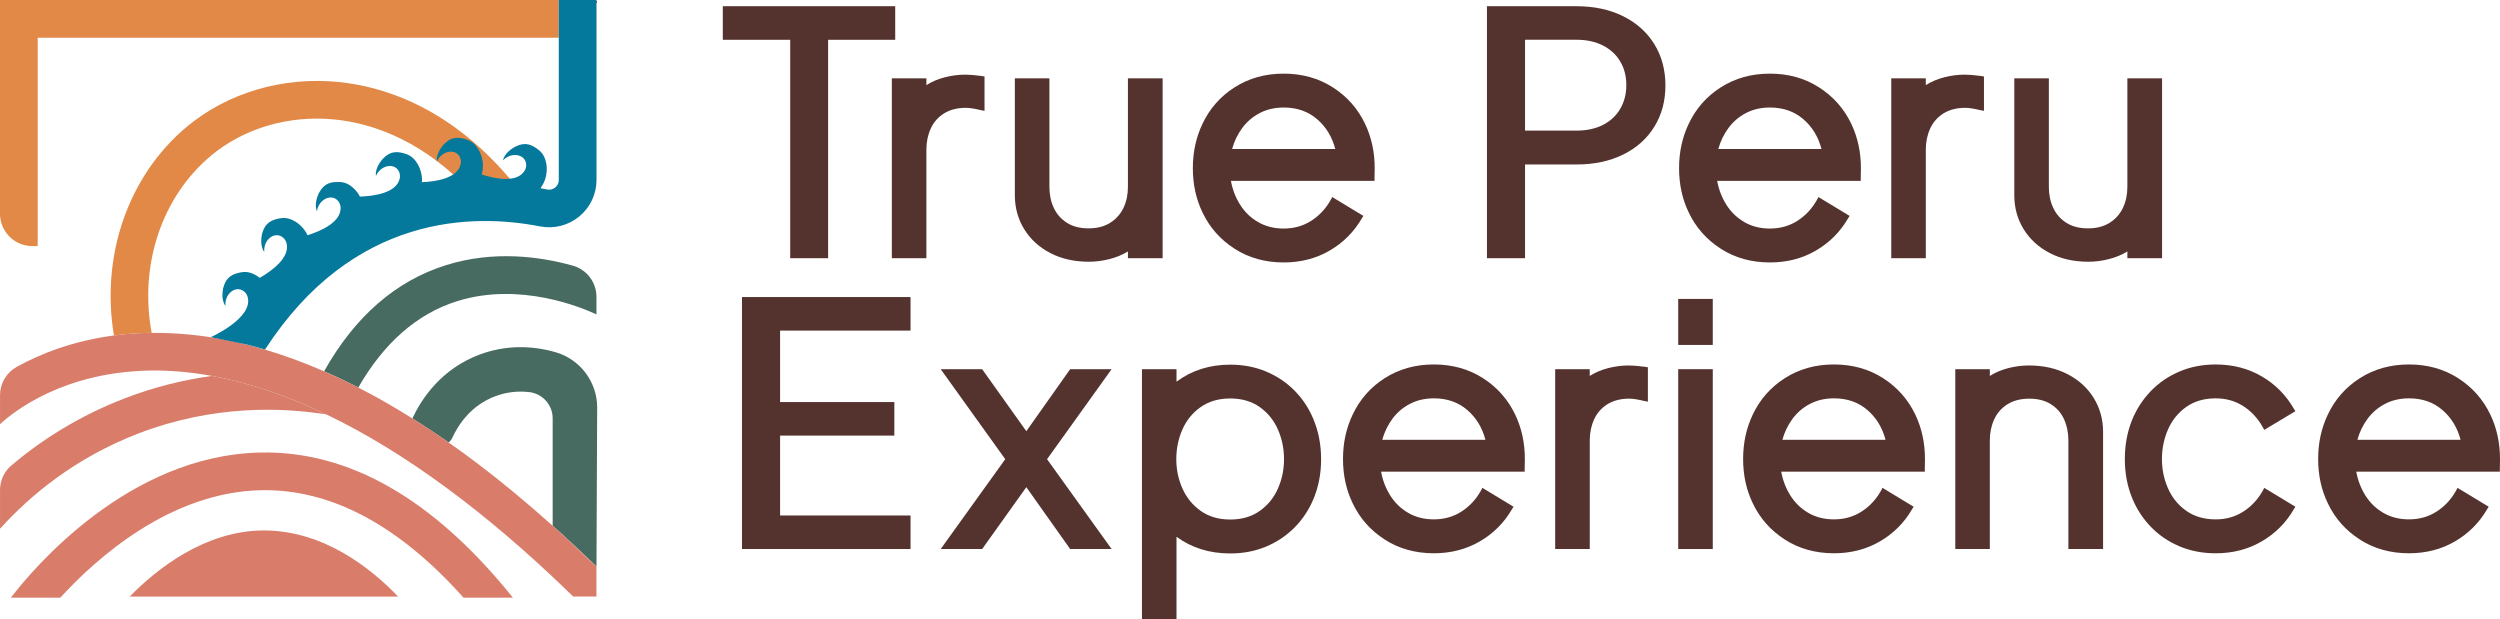
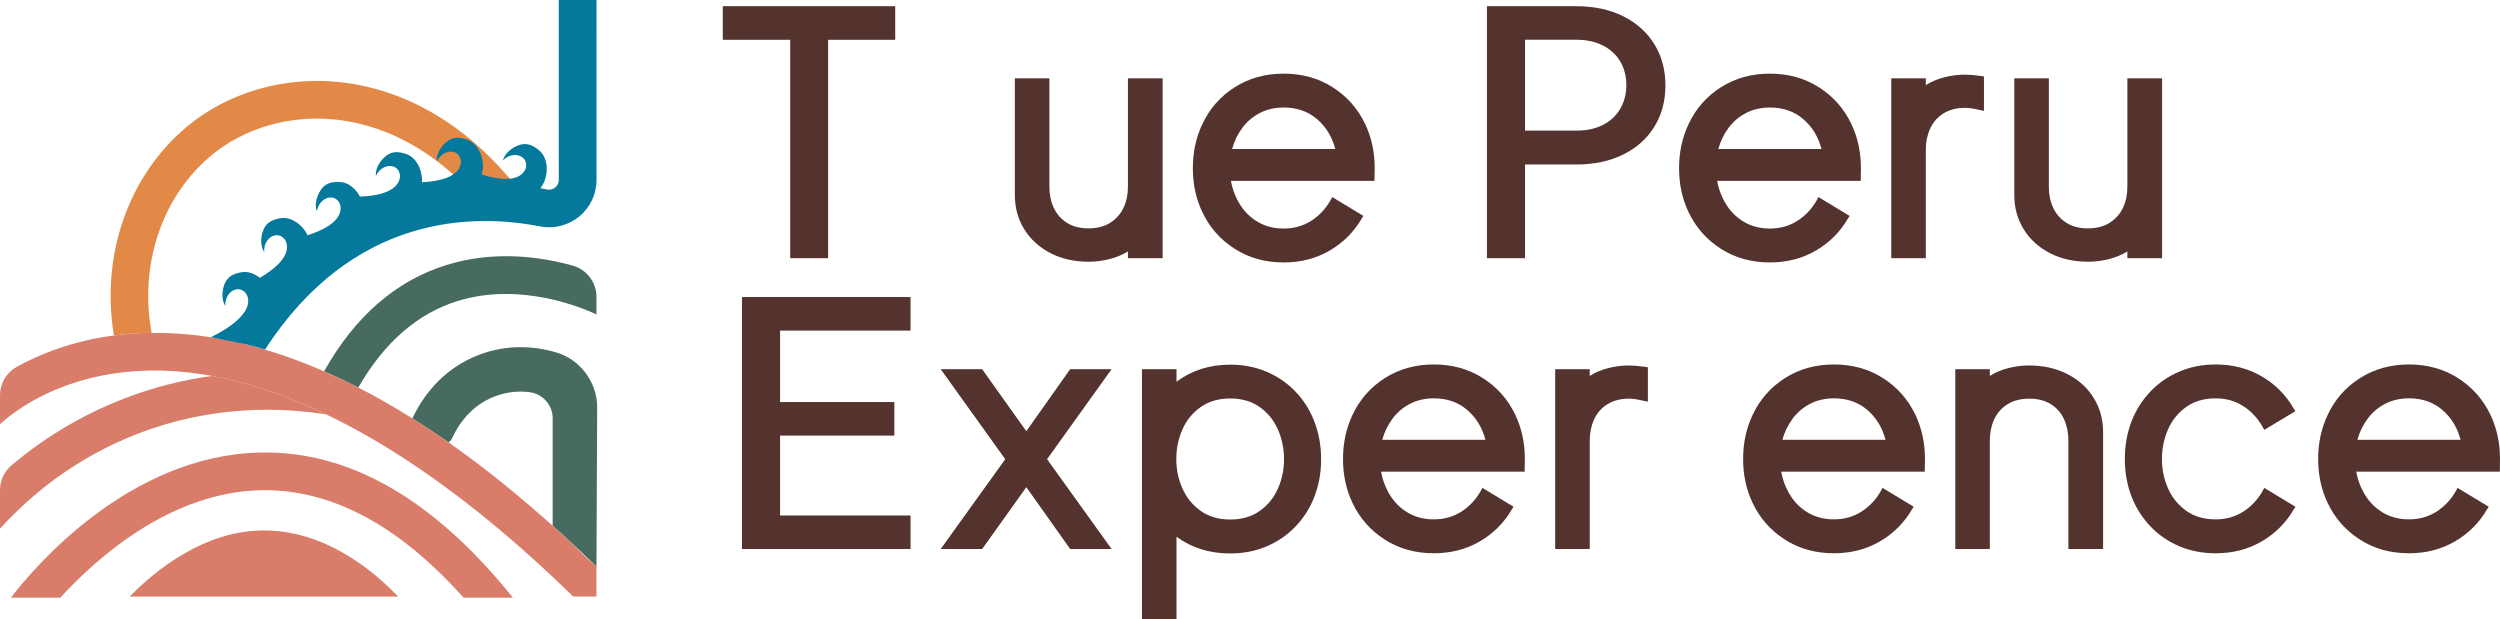
<svg xmlns="http://www.w3.org/2000/svg" id="Layer_2" data-name="Layer 2" viewBox="0 0 1116.32 276.46">
  <defs>
    <style>
      .cls-1 {
        fill: #e28947;
      }

      .cls-2 {
        fill: #e6332a;
      }

      .cls-3 {
        fill: none;
      }

      .cls-4 {
        fill: #54332e;
      }

      .cls-5 {
        fill: #d97c6a;
      }

      .cls-6 {
        fill: #04799c;
      }

      .cls-7 {
        fill: #476a61;
      }
    </style>
  </defs>
  <g id="Capa_1" data-name="Capa 1">
    <g>
      <g>
        <path class="cls-4" d="M369.78,17.76v97.53h-16.93V17.76h-30.1V2.78h76.99v14.98h-29.95Z" />
-         <path class="cls-4" d="M413.66,115.29h-15.43V34.99h15.43v3.01c2.46-1.55,5.22-2.72,8.28-3.5,3.06-.78,6.12-1.17,9.18-1.17,1.7,0,4.11.2,7.22.6l1.28.23v15.35l-1.88-.38c-2.71-.65-4.87-.98-6.47-.98-3.81,0-7.05.83-9.71,2.48s-4.64,3.9-5.94,6.74c-1.3,2.84-1.96,5.98-1.96,9.44v48.47Z" />
        <path class="cls-4" d="M469.01,112.99c-4.99-2.58-8.88-6.13-11.67-10.65-2.78-4.52-4.18-9.58-4.18-15.2v-52.15h15.43v48.47c0,3.46.65,6.58,1.96,9.37,1.3,2.79,3.26,5,5.87,6.66,2.61,1.66,5.82,2.48,9.63,2.48s7.04-.83,9.67-2.48c2.63-1.66,4.61-3.88,5.94-6.66,1.33-2.79,1.99-5.91,1.99-9.37v-48.47h15.5v80.3h-15.5v-3.01c-2.46,1.51-5.22,2.65-8.28,3.42s-6.12,1.17-9.18,1.17c-6.47,0-12.2-1.29-17.2-3.88Z" />
        <path class="cls-4" d="M551.3,111.07c-6.37-4.06-11.16-9.48-14.37-16.25-2.86-5.92-4.29-12.49-4.29-19.72s1.43-13.77,4.29-19.79c3.21-6.82,8-12.27,14.37-16.33,6.37-4.06,13.67-6.1,21.9-6.1s15.53,2.03,21.9,6.1c6.37,4.06,11.19,9.51,14.45,16.33,2.86,6.02,4.29,12.62,4.29,19.79l-.08,4.29v1.36h-64.12c.7,3.86,2.07,7.41,4.1,10.65s4.7,5.82,8.02,7.75c3.31,1.93,7.12,2.9,11.44,2.9,4.56,0,8.64-1.14,12.23-3.42,3.59-2.28,6.48-5.35,8.69-9.22l.75-1.43,13.92,8.43-.68,1.06c-3.51,6.07-8.3,10.87-14.37,14.41-6.07,3.54-12.92,5.31-20.55,5.31-8.23,0-15.53-2.03-21.9-6.1ZM596.23,66.52c-1.41-5.42-4.11-9.86-8.13-13.32-4.01-3.46-8.98-5.19-14.9-5.19-3.96,0-7.51.82-10.65,2.45-3.14,1.63-5.75,3.85-7.83,6.66-2.08,2.81-3.6,5.94-4.55,9.41h46.06Z" />
        <path class="cls-4" d="M680.97,115.29h-17.01V2.78h40.04c7.87,0,14.81,1.49,20.81,4.48,6,2.99,10.64,7.15,13.92,12.49,3.28,5.34,4.93,11.48,4.93,18.4s-1.64,13.06-4.93,18.4c-3.28,5.34-7.93,9.49-13.92,12.45-6,2.96-12.93,4.44-20.81,4.44h-23.03v41.84ZM680.97,17.76v40.56h23.03c4.52,0,8.44-.85,11.78-2.56,3.34-1.7,5.91-4.1,7.71-7.19,1.8-3.09,2.71-6.61,2.71-10.57s-.9-7.48-2.71-10.54c-1.81-3.06-4.39-5.44-7.75-7.15-3.36-1.7-7.27-2.56-11.74-2.56h-23.03Z" />
        <path class="cls-4" d="M768.41,111.07c-6.37-4.06-11.16-9.48-14.37-16.25-2.86-5.92-4.29-12.49-4.29-19.72s1.43-13.77,4.29-19.79c3.21-6.82,8-12.27,14.37-16.33,6.37-4.06,13.67-6.1,21.9-6.1s15.53,2.03,21.9,6.1,11.19,9.51,14.45,16.33c2.86,6.02,4.29,12.62,4.29,19.79l-.07,4.29v1.36h-64.12c.7,3.86,2.07,7.41,4.1,10.65s4.7,5.82,8.01,7.75c3.31,1.93,7.12,2.9,11.44,2.9,4.57,0,8.64-1.14,12.23-3.42,3.59-2.28,6.48-5.35,8.69-9.22l.75-1.43,13.92,8.43-.68,1.06c-3.51,6.07-8.3,10.87-14.37,14.41-6.07,3.54-12.92,5.31-20.55,5.31-8.23,0-15.53-2.03-21.9-6.1ZM813.34,66.52c-1.41-5.42-4.11-9.86-8.13-13.32-4.01-3.46-8.98-5.19-14.9-5.19-3.96,0-7.51.82-10.65,2.45-3.14,1.63-5.75,3.85-7.83,6.66-2.08,2.81-3.6,5.94-4.55,9.41h46.06Z" />
        <path class="cls-4" d="M859.93,115.29h-15.43V34.99h15.43v3.01c2.46-1.55,5.22-2.72,8.28-3.5,3.06-.78,6.12-1.17,9.18-1.17,1.71,0,4.11.2,7.23.6l1.28.23v15.35l-1.88-.38c-2.71-.65-4.87-.98-6.47-.98-3.81,0-7.05.83-9.71,2.48-2.66,1.66-4.64,3.9-5.95,6.74-1.3,2.84-1.96,5.98-1.96,9.44v48.47Z" />
        <path class="cls-4" d="M915.28,112.99c-4.99-2.58-8.88-6.13-11.66-10.65-2.79-4.52-4.18-9.58-4.18-15.2v-52.15h15.43v48.47c0,3.46.65,6.58,1.96,9.37,1.3,2.79,3.26,5,5.87,6.66,2.61,1.66,5.82,2.48,9.63,2.48s7.04-.83,9.67-2.48c2.63-1.66,4.62-3.88,5.94-6.66s1.99-5.91,1.99-9.37v-48.47h15.5v80.3h-15.5v-3.01c-2.46,1.51-5.22,2.65-8.28,3.42-3.06.78-6.12,1.17-9.18,1.17-6.47,0-12.2-1.29-17.2-3.88Z" />
      </g>
      <g>
        <path class="cls-4" d="M406.58,230.17v14.98h-75.26v-112.51h75.26v14.98h-58.25v31.91h51.02v14.98h-51.02v35.67h58.25Z" />
        <path class="cls-4" d="M458.28,217.53l-19.72,27.62h-18.51l28.82-40.11-28.82-40.19h18.51l19.72,27.69,19.57-27.69h18.51l-28.82,40.19,28.82,40.11h-18.51l-19.57-27.62Z" />
        <path class="cls-4" d="M525.34,276.46h-15.43v-111.6h15.43v5.57c6.82-5.07,14.83-7.6,24.01-7.6,5.77,0,11.09,1.02,15.95,3.05,4.87,2.03,9.09,4.85,12.68,8.47,3.59,3.61,6.38,7.8,8.39,12.57,2.36,5.52,3.54,11.57,3.54,18.14s-1.18,12.54-3.54,18.06c-2.01,4.72-4.8,8.88-8.39,12.49-3.59,3.61-7.81,6.44-12.68,8.47-4.87,2.03-10.19,3.05-15.95,3.05-9.23,0-17.23-2.48-24.01-7.45v36.8ZM562.51,228.14c3.61-2.56,6.32-5.89,8.13-10.01,1.81-4.11,2.71-8.48,2.71-13.1s-.9-9.07-2.71-13.21c-1.81-4.14-4.52-7.49-8.13-10.05-3.61-2.56-8-3.84-13.17-3.84s-9.57,1.28-13.21,3.84c-3.64,2.56-6.36,5.91-8.17,10.05-1.81,4.14-2.71,8.54-2.71,13.21s.91,8.98,2.75,13.1c1.83,4.11,4.55,7.45,8.17,10.01,3.61,2.56,8,3.84,13.17,3.84s9.56-1.28,13.17-3.84Z" />
        <path class="cls-4" d="M618.35,240.93c-6.37-4.06-11.16-9.48-14.37-16.25-2.86-5.92-4.29-12.49-4.29-19.72s1.43-13.77,4.29-19.79c3.21-6.82,8-12.27,14.37-16.33,6.37-4.06,13.67-6.1,21.9-6.1s15.53,2.03,21.9,6.1c6.37,4.06,11.19,9.51,14.45,16.33,2.86,6.02,4.29,12.62,4.29,19.79l-.08,4.29v1.36h-64.12c.7,3.86,2.07,7.41,4.1,10.65s4.7,5.82,8.02,7.75c3.31,1.93,7.12,2.9,11.44,2.9,4.56,0,8.64-1.14,12.23-3.42,3.59-2.28,6.48-5.35,8.69-9.22l.75-1.43,13.92,8.43-.68,1.06c-3.51,6.07-8.3,10.87-14.37,14.41-6.07,3.54-12.92,5.31-20.55,5.31-8.23,0-15.53-2.03-21.9-6.1ZM663.28,196.38c-1.41-5.42-4.11-9.86-8.13-13.32-4.01-3.46-8.98-5.19-14.9-5.19-3.96,0-7.51.82-10.65,2.45-3.14,1.63-5.75,3.85-7.83,6.66-2.08,2.81-3.6,5.94-4.55,9.41h46.06Z" />
        <path class="cls-4" d="M709.86,245.15h-15.43v-80.3h15.43v3.01c2.46-1.55,5.22-2.72,8.28-3.5,3.06-.78,6.12-1.17,9.18-1.17,1.7,0,4.11.2,7.23.6l1.28.23v15.35l-1.88-.38c-2.71-.65-4.87-.98-6.47-.98-3.81,0-7.05.83-9.71,2.48-2.66,1.66-4.64,3.9-5.94,6.74-1.3,2.84-1.96,5.98-1.96,9.44v48.47Z" />
-         <path class="cls-4" d="M764.8,133.47v20.55h-15.43v-20.55h15.43ZM764.8,164.85v80.3h-15.43v-80.3h15.43Z" />
        <path class="cls-4" d="M797.01,240.93c-6.37-4.06-11.16-9.48-14.37-16.25-2.86-5.92-4.29-12.49-4.29-19.72s1.43-13.77,4.29-19.79c3.21-6.82,8-12.27,14.37-16.33,6.37-4.06,13.67-6.1,21.9-6.1s15.53,2.03,21.9,6.1,11.19,9.51,14.45,16.33c2.86,6.02,4.29,12.62,4.29,19.79l-.07,4.29v1.36h-64.12c.7,3.86,2.07,7.41,4.1,10.65,2.03,3.24,4.7,5.82,8.01,7.75s7.12,2.9,11.44,2.9c4.57,0,8.64-1.14,12.23-3.42,3.59-2.28,6.48-5.35,8.69-9.22l.75-1.43,13.92,8.43-.68,1.06c-3.51,6.07-8.3,10.87-14.37,14.41-6.07,3.54-12.92,5.31-20.55,5.31-8.23,0-15.53-2.03-21.9-6.1ZM841.94,196.38c-1.41-5.42-4.11-9.86-8.13-13.32-4.01-3.46-8.98-5.19-14.9-5.19-3.96,0-7.51.82-10.65,2.45-3.14,1.63-5.75,3.85-7.83,6.66-2.08,2.81-3.6,5.94-4.55,9.41h46.06Z" />
        <path class="cls-4" d="M888.52,245.15h-15.43v-80.3h15.43v3.01c2.46-1.55,5.22-2.72,8.28-3.5,3.06-.78,6.12-1.17,9.18-1.17,6.47,0,12.22,1.29,17.23,3.88,5.02,2.59,8.92,6.13,11.7,10.65,2.79,4.52,4.18,9.58,4.18,15.2v52.23h-15.5v-48.47c0-3.46-.64-6.61-1.92-9.44-1.28-2.83-3.23-5.08-5.87-6.74-2.63-1.66-5.86-2.48-9.67-2.48s-7.05.83-9.71,2.48c-2.66,1.66-4.64,3.9-5.95,6.74-1.3,2.84-1.96,5.98-1.96,9.44v48.47Z" />
        <path class="cls-4" d="M973.15,243.91c-4.94-2.08-9.21-4.99-12.79-8.73-3.59-3.74-6.36-8.01-8.32-12.83-2.16-5.32-3.24-11.11-3.24-17.38s1.08-12.09,3.24-17.46c1.96-4.82,4.73-9.09,8.32-12.83,3.59-3.74,7.85-6.66,12.79-8.77,4.94-2.11,10.35-3.16,16.22-3.16,7.63,0,14.47,1.77,20.55,5.31,6.07,3.54,10.86,8.37,14.37,14.49l.68,1.05-13.92,8.35-.75-1.36c-2.21-3.91-5.11-7.01-8.69-9.29-3.59-2.28-7.66-3.42-12.23-3.42-5.17,0-9.56,1.28-13.17,3.84-3.61,2.56-6.32,5.91-8.13,10.05-1.81,4.14-2.71,8.54-2.71,13.21s.9,8.98,2.71,13.09c1.81,4.11,4.52,7.45,8.13,10.01,3.61,2.56,8,3.84,13.17,3.84,4.57,0,8.64-1.14,12.23-3.42,3.59-2.28,6.48-5.35,8.69-9.22l.75-1.43,13.92,8.43-.68,1.06c-3.51,6.07-8.3,10.87-14.37,14.41-6.07,3.54-12.92,5.31-20.55,5.31-5.87,0-11.28-1.04-16.22-3.12Z" />
        <path class="cls-4" d="M1053.78,240.93c-6.37-4.06-11.16-9.48-14.37-16.25-2.86-5.92-4.29-12.49-4.29-19.72s1.43-13.77,4.29-19.79c3.21-6.82,8-12.27,14.37-16.33,6.37-4.06,13.67-6.1,21.9-6.1s15.53,2.03,21.9,6.1,11.19,9.51,14.45,16.33c2.86,6.02,4.29,12.62,4.29,19.79l-.07,4.29v1.36h-64.12c.7,3.86,2.07,7.41,4.1,10.65,2.03,3.24,4.7,5.82,8.01,7.75s7.12,2.9,11.44,2.9c4.57,0,8.64-1.14,12.23-3.42,3.59-2.28,6.48-5.35,8.69-9.22l.75-1.43,13.92,8.43-.68,1.06c-3.51,6.07-8.3,10.87-14.37,14.41-6.07,3.54-12.92,5.31-20.55,5.31-8.23,0-15.53-2.03-21.9-6.1ZM1098.71,196.38c-1.41-5.42-4.11-9.86-8.13-13.32-4.01-3.46-8.98-5.19-14.9-5.19-3.96,0-7.51.82-10.65,2.45-3.14,1.63-5.75,3.85-7.83,6.66-2.08,2.81-3.6,5.94-4.55,9.41h46.06Z" />
      </g>
      <path class="cls-3" d="M116.59,218.89c-40.7.84-73.69,30.51-89.66,47.99h180.06c-29.04-32.49-59.36-48.59-90.4-47.99ZM57.91,266.39c11.85-12.1,33.33-29.37,59.6-29.53.12,0,.25,0,.37,0,26.95,0,48.28,17.38,59.89,29.53H57.91Z" />
      <path class="cls-3" d="M94.62,167.85c-9.59-1.75-18.93-2.55-28-2.39-38.13.77-60.14,17.99-66.62,23.93v22.86c13.9-12.65,32.27-25.41,55.81-34.44,13.48-5.17,26.56-8.26,38.81-9.96Z" />
      <path class="cls-3" d="M206.88,82.13c-21.05-20.82-42.36-27.28-57.46-28.79-20.39-2.03-40.52,3.88-55.25,16.21-22.04,18.44-32.06,48.94-26.44,79.08,10.92-.11,22.06.94,33.42,3.19,31.4-51.86,72.17-67.43,105.74-69.7Z" />
      <path class="cls-5" d="M117.88,236.86c-.12,0-.25,0-.37,0-26.27.16-47.75,17.43-59.6,29.53h119.86c-11.61-12.14-32.94-29.53-59.89-29.53Z" />
      <path class="cls-5" d="M116.59,218.89c31.04-.6,61.37,15.5,90.4,47.99h22.04c-35.2-43.87-73.1-65.71-112.89-64.81-58.97,1.28-101.49,52.03-111.28,64.81h22.07c15.97-17.48,48.96-47.14,89.66-47.99Z" />
      <path class="cls-5" d="M61.85,193.53c33.39-12.81,64.13-11.64,83.91-8.46-17.66-8.46-34.75-14.23-51.13-17.21-12.25,1.69-25.33,4.78-38.81,9.96-20.78,7.98-37.54,18.85-50.74,30-3.24,2.73-5.07,6.76-5.07,11v17.27c13.26-14.68,33.39-31.62,61.85-42.55Z" />
      <path class="cls-2" d="M151.86,169.02c-.13-.06-.25-.12-.37-.18-.02.03-.04.07-.06.1.14.03.29.05.43.08Z" />
      <path class="cls-1" d="M94.16,69.56c14.74-12.33,34.87-18.24,55.25-16.21,15.1,1.5,36.42,7.97,57.46,28.79,8.18-.55,15.93-.32,23.02.36-27.74-34.17-58.13-43.84-78.81-45.9-24.85-2.47-49.54,4.83-67.73,20.05-26.23,21.95-38.42,57.71-32.48,93.15,4.67-.61,9.57-1.02,14.74-1.15.7-.02,1.41,0,2.11,0-5.62-30.15,4.39-60.64,26.44-79.08ZM55.25,144.02c.1.03.2.07.29.1.57.2,1.14.39,1.72.6-.68-.25-1.34-.47-2.01-.71Z" />
      <path class="cls-2" d="M55.25,144.02c.67.24,1.33.46,2.01.71-.58-.21-1.15-.4-1.72-.6-.1-.03-.2-.07-.29-.1Z" />
-       <path class="cls-1" d="M14.43,109.88h2.41V16.84h232.67V0S0,0,0,0v95.45c0,7.97,6.46,14.43,14.43,14.43Z" />
-       <polygon class="cls-2" points="266.35 16.84 266.35 0 266.34 16.84 266.35 16.84" />
      <g>
        <path class="cls-3" d="M246.78,234.77v-47.97c0-6.01-4.53-11.04-10.51-11.72-5.16-.58-10.19.02-15.03,1.81-11.08,4.1-16.72,13.03-19.26,18.57-.39.85-.97,1.56-1.66,2.12,4.07,2.85,8.17,5.82,12.28,8.92,11.24,8.48,22.64,17.94,34.17,28.27Z" />
        <path class="cls-3" d="M247.82,235.72c1.82,1.64,3.64,3.26,5.47,4.95-1.81-1.74-3.63-3.41-5.47-4.95Z" />
        <path class="cls-7" d="M248.39,157.37c-11.48-3.41-23.25-3.11-34.05.89-17.26,6.39-26.08,19.75-30.21,28.58,4.85,3.04,9.72,6.23,14.62,9.63.52.36,1.05.75,1.57,1.11.69-.56,1.27-1.27,1.66-2.12,2.54-5.54,8.18-14.47,19.26-18.57,4.83-1.79,9.87-2.39,15.03-1.81,5.97.67,10.51,5.71,10.51,11.72v47.97c.35.31.7.63,1.04.95,1.83,1.54,3.65,3.21,5.47,4.95.34.31.68.61,1.02.92,3.99,3.7,8,7.48,12.03,11.4l.31-71.12c0-11.22-7.51-21.29-18.25-24.49Z" />
        <path class="cls-7" d="M151.42,168.94c.14.03.29.05.43.08,2.56,1.21,5.13,2.49,7.71,3.8.14.07.28.15.42.22,11.47-19.98,26.29-32.95,44.14-38.56,28.05-8.81,55.89,2.94,62.21,5.91v-7.86c0-6.5-4.34-12.17-10.6-13.92-14.44-4.03-35.11-6.91-56.48-.24-22.47,7.01-40.8,22.96-54.54,47.44,2.25.98,4.5,1.97,6.76,3.04-.02.03-.04.07-.06.1Z" />
        <path class="cls-5" d="M247.82,235.72c-.35-.31-.7-.63-1.04-.95v.06c.35.28.7.59,1.04.88Z" />
-         <path class="cls-5" d="M253.29,240.67c4.3,4.13,8.59,8.59,13.04,12.32-4.03-3.92-8.03-7.7-12.03-11.4-.34-.32-.68-.61-1.02-.92Z" />
        <path class="cls-5" d="M253.29,240.67c-1.83-1.68-3.65-3.31-5.47-4.95-.35-.29-.69-.6-1.04-.88v-.06c-11.53-10.33-22.93-19.79-34.17-28.27-4.11-3.1-8.21-6.06-12.28-8.92-.52-.37-1.05-.75-1.57-1.11-4.9-3.4-9.78-6.6-14.62-9.63-5.91-3.71-11.78-7.17-17.6-10.34-2.19-1.19-4.37-2.34-6.54-3.45-.14-.07-.28-.15-.42-.22-2.58-1.32-5.15-2.6-7.71-3.8-.14-.03-.29-.05-.43-.08.02-.03.04-.07.06-.1-2.26-1.06-4.51-2.06-6.76-3.04-8.91-3.89-17.72-7.14-26.4-9.71-5.78-1.71-11.51-3.14-17.18-4.27-11.36-2.25-22.5-3.3-33.42-3.19-.7,0-1.41,0-2.11,0-5.17.13-10.07.53-14.74,1.15-18.3,2.41-32.74,8.13-43.35,13.97-4.63,2.55-7.53,7.39-7.53,12.68v12.95c6.48-5.94,28.5-23.16,66.62-23.93,9.07-.17,18.42.64,28,2.39,16.38,2.99,33.48,8.75,51.13,17.21,34.42,16.5,70.97,43.26,108.55,79.72.54.53,1.09,1.06,1.63,1.59h10.39v-13.39c-4.45-3.73-8.74-8.19-13.04-12.32Z" />
      </g>
      <path class="cls-6" d="M249.51,0v16.84s0,63.53,0,63.53c0,1.77-.97,2.84-1.56,3.32-.59.49-1.86,1.27-3.65.91-.96-.19-1.95-.37-2.96-.55,1.16-1.67,2.03-3.3,2.46-5.41.17-.84.63-3.13.11-5.72-.34-1.89-1.19-4.18-3.21-5.83-3.11-2.53-6.07-3.77-10.19-1.79-.22.1-.44.21-.67.33-.07.04-.14.06-.21.1-.05.03-.08.06-.13.08-.41.23-.82.49-1.23.81,0,0,0,0,0,0-3.3,2.41-3.67,4.96-3.67,4.96,2.62-2.7,6.46-3.05,8.74-1.29.01,0,.02.02.04.03,1.76,1.4,2.05,4.02.86,5.93-3.48,5.57-13.05,3.62-19.13,1.67.48-1.9.72-3.68.41-5.75-.13-.85-.49-3.15-1.86-5.41-.97-1.66-2.55-3.51-5.02-4.37-3.79-1.31-7-1.45-10.18,1.82-.17.17-.34.35-.52.54-.05.06-.11.1-.16.17-.04.04-.06.08-.09.12-.3.36-.6.74-.88,1.18,0,0,0,0,0,0-2.27,3.4-1.74,5.92-1.74,5.92,1.53-3.44,5.02-5.09,7.76-4.21.01,0,.03,0,.04.01,2.14.7,3.31,3.07,2.85,5.27-1.34,6.4-10.93,7.88-17.31,8.14.06-.89.05-1.8-.1-2.77-.13-.85-.49-3.15-1.86-5.41-.97-1.66-2.55-3.51-5.02-4.37-3.79-1.31-7-1.45-10.18,1.82-.17.17-.34.35-.52.54-.05.06-.11.1-.16.17-.04.04-.06.08-.09.12-.3.36-.6.74-.88,1.18,0,0,0,0,0,0-2.27,3.4-1.74,5.92-1.74,5.92,1.53-3.44,5.02-5.09,7.76-4.21.01,0,.03,0,.04.01,2.14.7,3.31,3.07,2.85,5.27-1.38,6.57-11.44,7.95-17.81,8.16-.53-1-1.38-2.38-2.7-3.62-1.38-1.34-3.39-2.71-6.01-2.87-4-.25-7.14.47-9.33,4.47-.12.21-.24.42-.35.65-.04.07-.08.13-.11.21-.02.05-.03.09-.05.14-.2.43-.38.88-.53,1.37,0,0,0,0,0,.01-1.28,3.88-.1,6.17-.1,6.17.56-3.73,3.48-6.24,6.36-6.13.02,0,.03,0,.05,0,2.25.11,4.01,2.08,4.16,4.32.42,6.62-8.67,10.62-14.75,12.54-.36-.77-.79-1.53-1.35-2.28-.52-.69-1.93-2.54-4.21-3.87-1.64-1-3.91-1.88-6.5-1.45-3.96.65-6.85,2.05-8.09,6.44-.07.23-.14.47-.2.72-.02.08-.05.14-.06.22-.01.05-.01.1-.02.15-.1.46-.17.94-.21,1.46,0,0,0,0,0,.01-.38,4.07,1.29,6.04,1.29,6.04-.29-3.76,1.99-6.86,4.82-7.4.02,0,.03,0,.05,0,2.21-.4,4.38,1.13,5.02,3.28,1.93,6.48-6.38,12.52-11.89,15.71-.46-.37-.98-.74-1.54-1.07-1.64-1-3.91-1.88-6.5-1.45-3.96.65-6.85,2.05-8.09,6.44-.07.23-.14.47-.2.72-.02.08-.05.14-.06.22-.01.05-.01.1-.02.15-.1.46-.17.94-.21,1.46,0,0,0,0,0,.01-.38,4.07,1.29,6.04,1.29,6.04-.29-3.76,1.99-6.86,4.82-7.4.02,0,.03,0,.05,0,2.21-.4,4.38,1.13,5.02,3.28,2.83,9.51-16.43,18.08-16.43,18.08l16.31,3.35c2.63.66,5.26,1.38,7.91,2.17,39.3-60.6,93.01-60.8,122.75-54.98,6.27,1.22,12.68-.4,17.59-4.45,4.89-4.04,7.69-9.99,7.68-16.32V16.84S266.35,0,266.35,0h-16.84ZM162.39,93.55s-.03.01-.05.02c0-.02,0-.04,0-.06l.05.04Z" />
    </g>
  </g>
</svg>